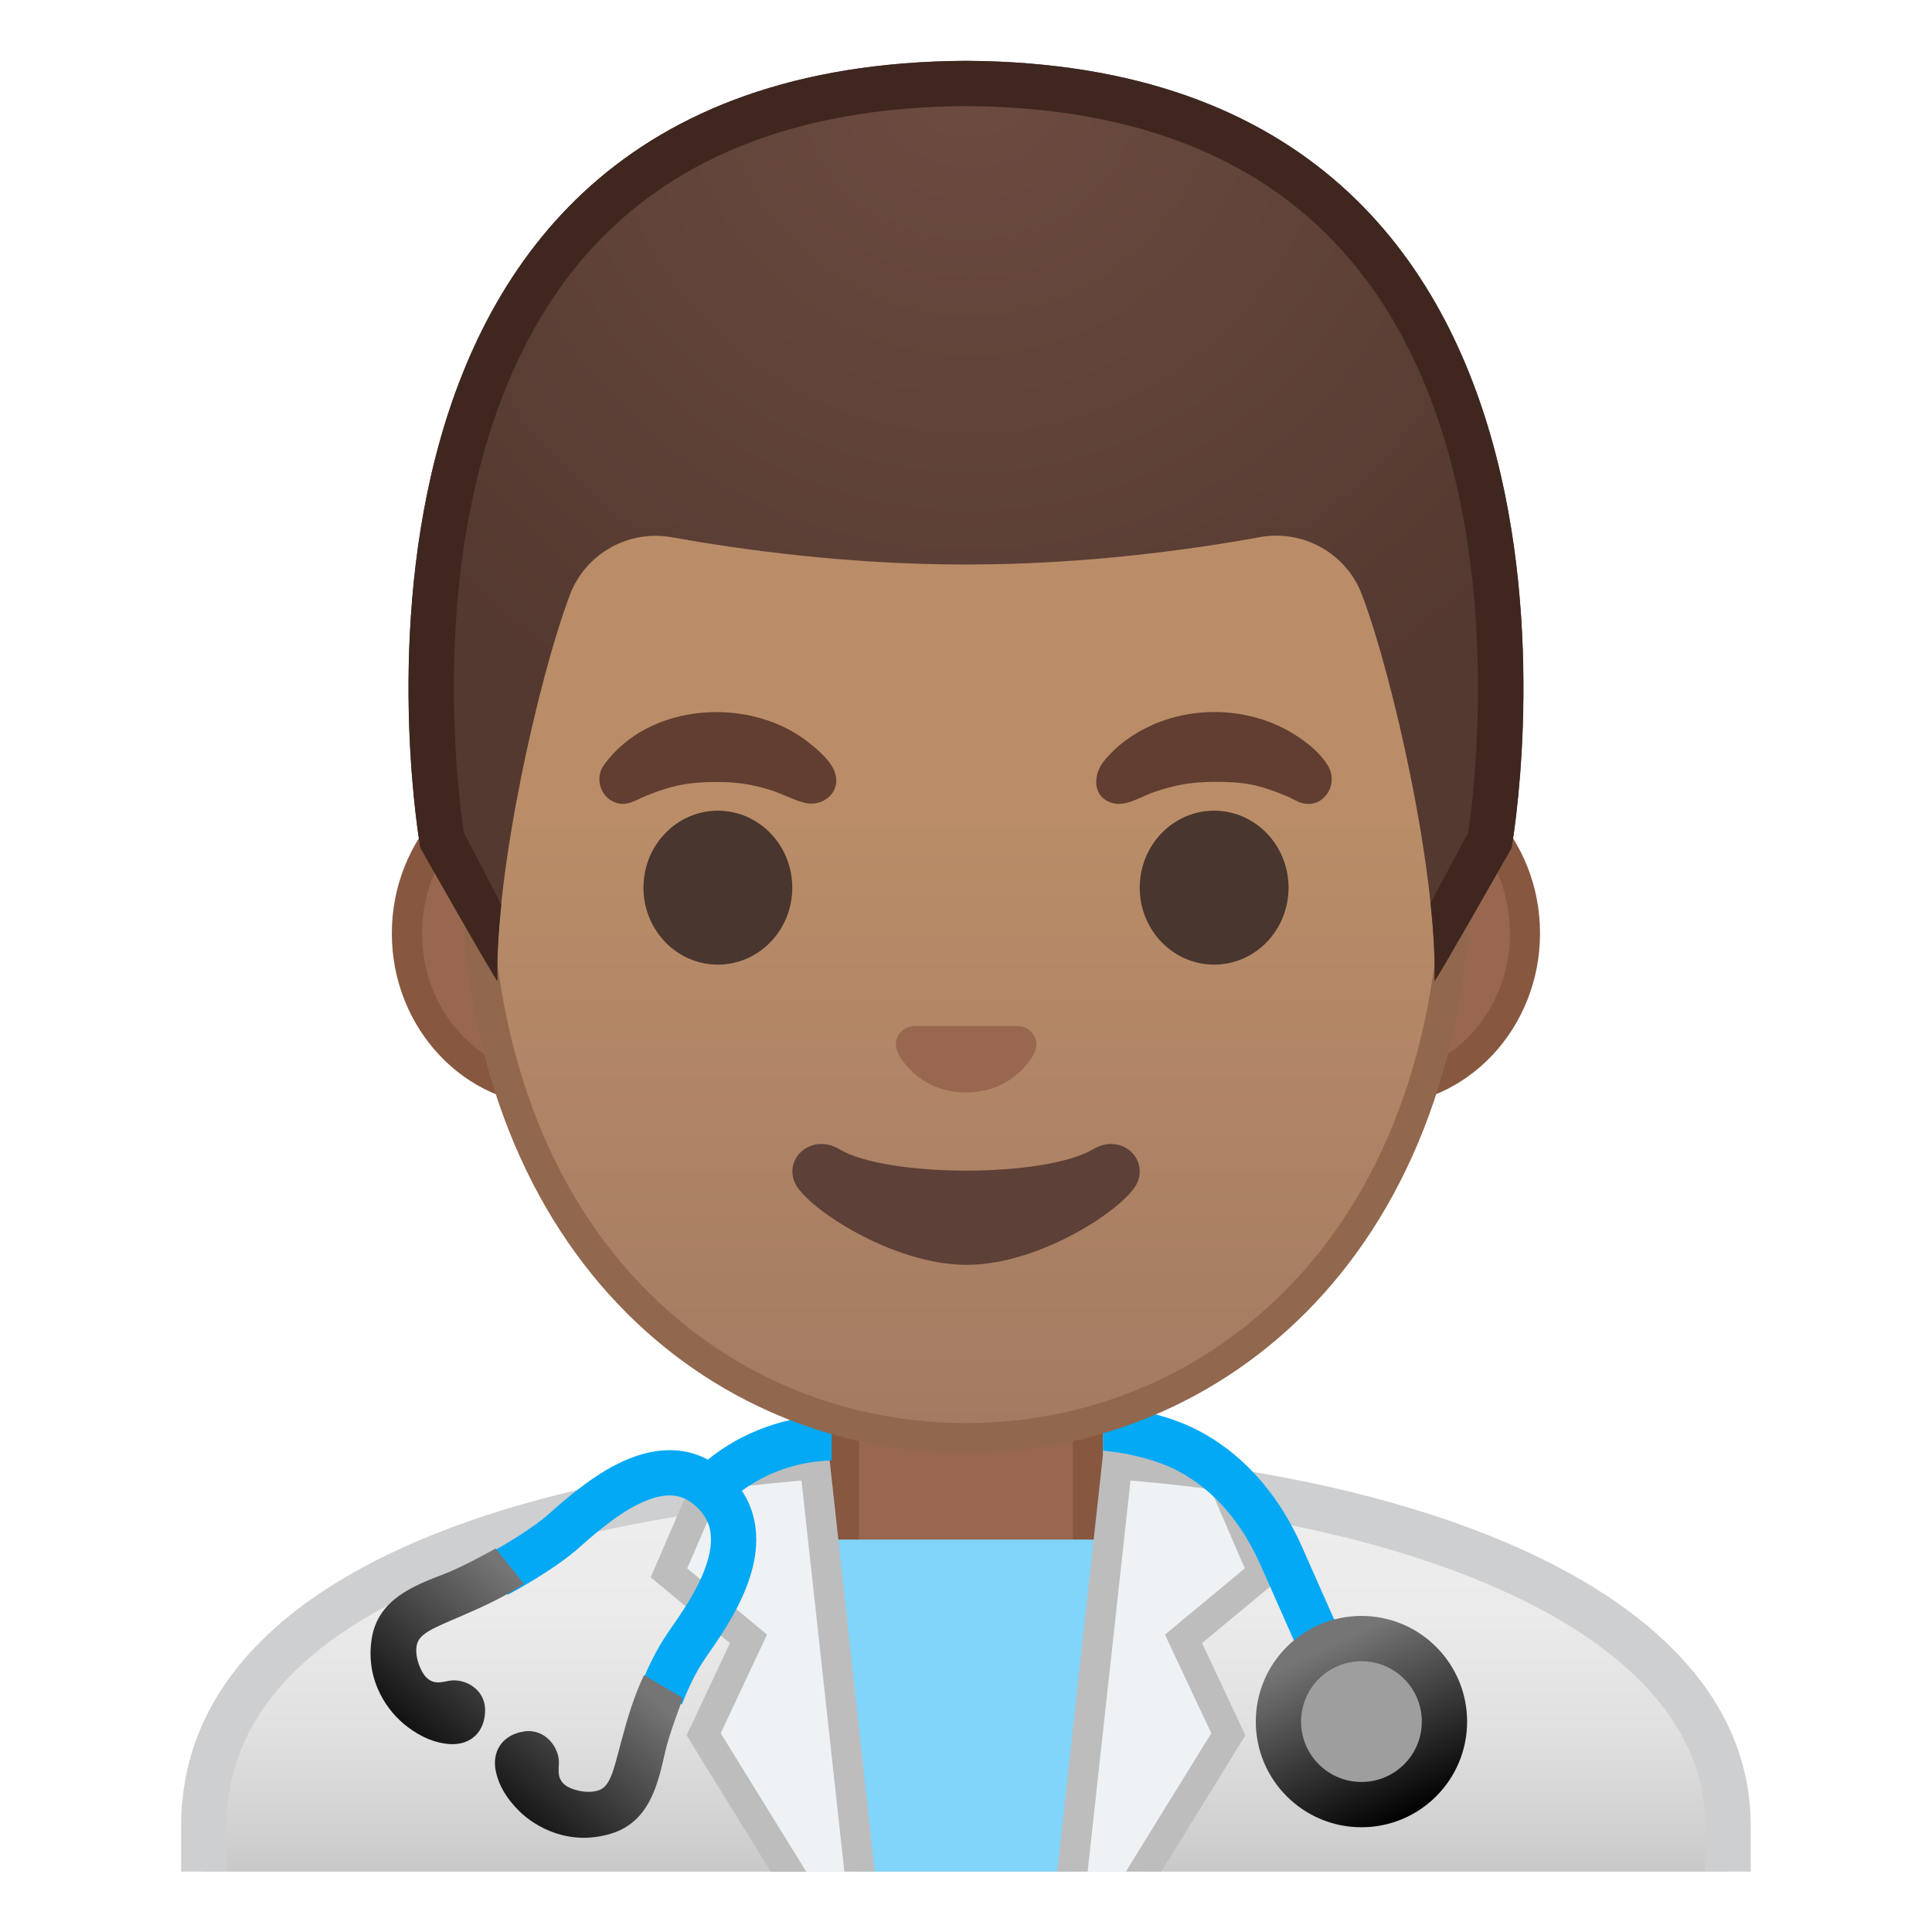
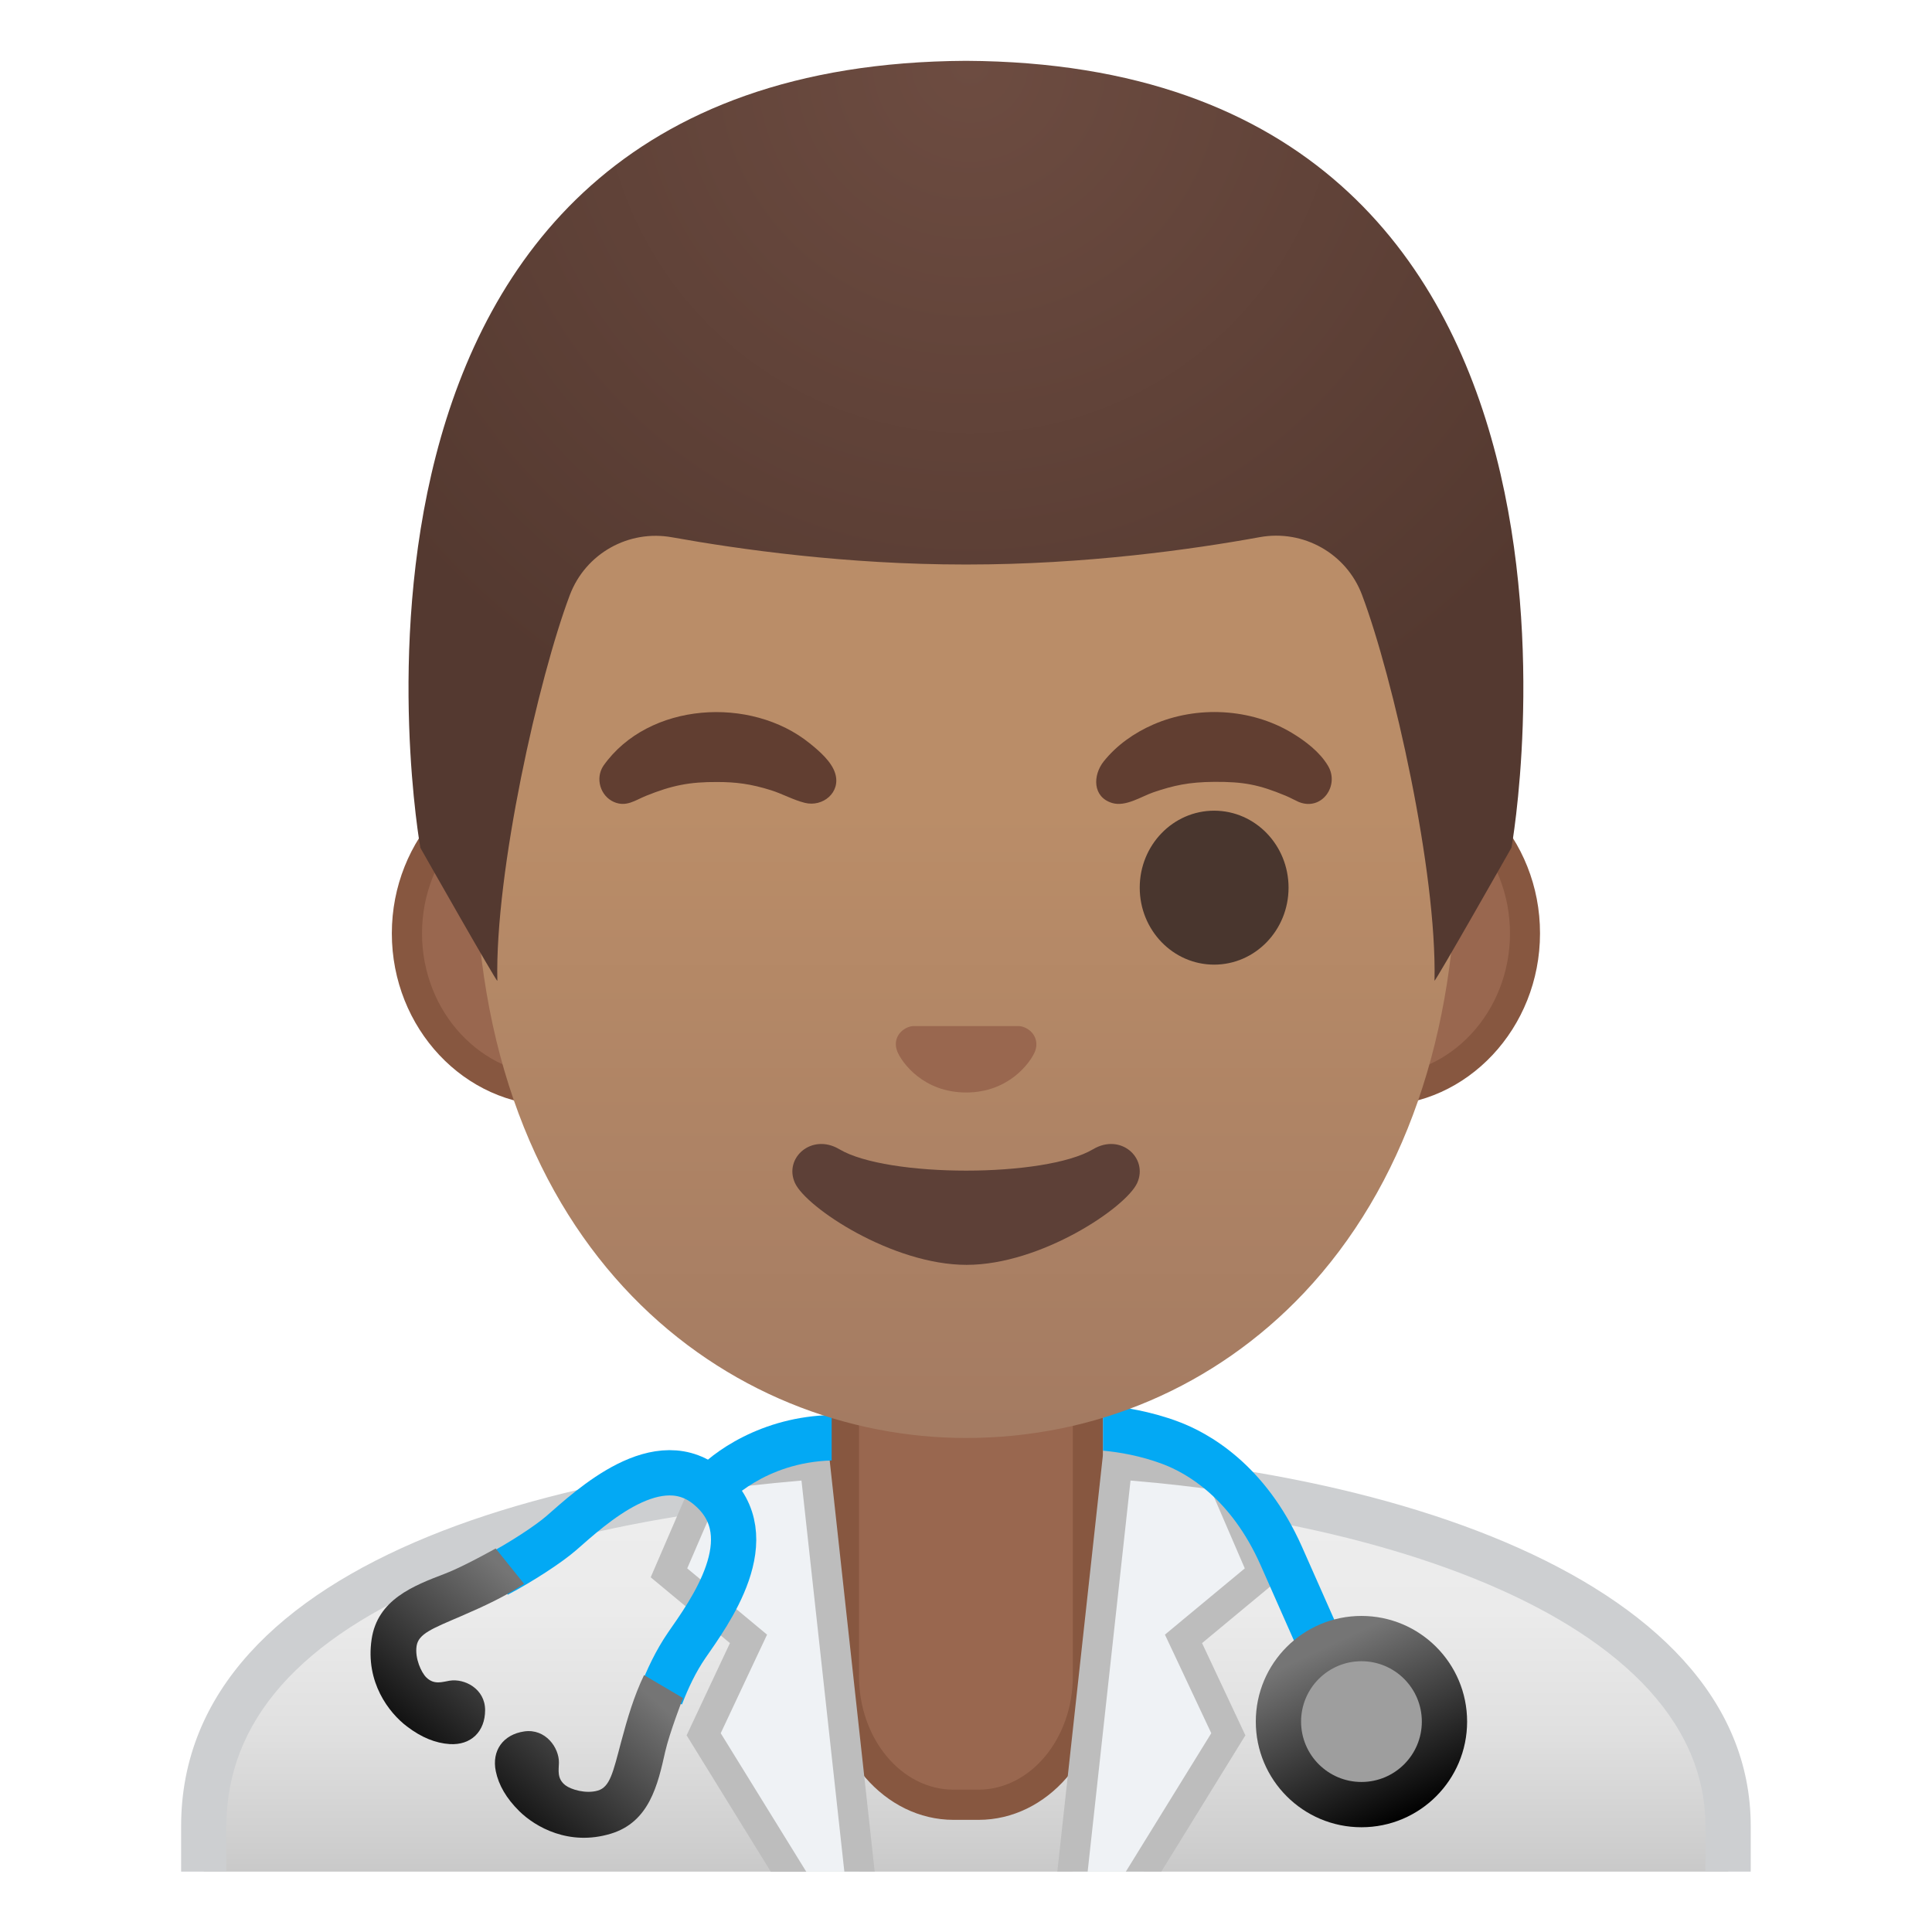
<svg xmlns="http://www.w3.org/2000/svg" version="1.1" id="Layer_1" x="0px" y="0px" viewBox="0 0 128 128" style="enable-background:new 0 0 128 128;" xml:space="preserve">
  <g id="coat">
    <linearGradient id="SVGID_1_" gradientUnits="userSpaceOnUse" x1="64" y1="97.5" x2="64" y2="124">
      <stop offset="5.160866e-04" style="stop-color:#EEEEEE" />
      <stop offset="0.348" style="stop-color:#EBEBEB" />
      <stop offset="0.651" style="stop-color:#E0E0E0" />
      <stop offset="0.937" style="stop-color:#CECECE" />
      <stop offset="1" style="stop-color:#C9C9C9" />
    </linearGradient>
    <path style="fill:url(#SVGID_1_);" d="M114.5,120.99c0-9.02-8.35-14.46-15.35-17.44c-9.19-3.9-21.62-6.05-35.01-6.05H64   c-23.3,0.03-50.5,6.19-50.5,23.49V124h101V120.99z" />
    <path style="fill:#CDCFD1;" d="M15,120.99c0-6.95,4.88-12.47,14.52-16.42C38.26,100.99,50.51,99.02,64,99l0.13,0   c24.28,0,48.86,7.55,48.86,21.99V124h3v-3.01C116,104.13,89.9,96,64.14,96c-0.05,0-0.09,0-0.14,0c-25.65,0.03-52,7.1-52,24.99V124   h3V120.99z" />
  </g>
  <g id="neck_2_">
    <path style="fill:#99674F;" d="M63.17,119.56c-4,0-7.26-3.83-7.26-8.53V91.08h16.16v19.96c0,4.7-3.25,8.53-7.26,8.53H63.17z" />
    <g>
      <path style="fill:#875740;" d="M71.08,92.08v18.96c0,4.15-2.81,7.53-6.26,7.53h-1.65c-3.45,0-6.26-3.38-6.26-7.53V92.08H71.08     M73.08,90.08H54.92v20.96c0,5.26,3.7,9.53,8.26,9.53h1.65c4.56,0,8.26-4.27,8.26-9.53V90.08L73.08,90.08z" />
    </g>
  </g>
-   <polygon style="fill:#81D4FA;" points="52.66,102 56.51,124 64.22,124 64.66,124 71.9,124 75.34,102 " />
  <g>
    <g>
      <path style="fill:#EFF2F5;" d="M54,97.02c-3.74,0.29-5.96,0.6-6.89,0.75l-2.78,6.43l5.27,4.37l-2.97,6.32l5.62,9.11h4.71L54,97.02    z" />
      <path style="fill:#BDBDBD;" d="M47.75,114.83l2.41-5.13l0.66-1.4l-1.19-0.99l-4.1-3.4l2.26-5.24c0.99-0.14,2.73-0.36,5.31-0.58    L55.94,124h2.01l-3.07-28.05c-5.92,0.43-8.48,0.93-8.48,0.93l-3.29,7.62l5.25,4.36l-2.87,6.11l5.58,9.04h2.35L47.75,114.83z" />
    </g>
    <g>
      <path style="fill:#EFF2F5;" d="M74,97.02c3.74,0.29,5.96,0.6,6.89,0.75l2.78,6.43l-5.27,4.37l2.97,6.32L75.76,124h-4.71L74,97.02z    " />
      <path style="fill:#BDBDBD;" d="M80.25,114.83l-2.41-5.13l-0.66-1.4l1.19-0.99l4.1-3.4l-2.26-5.24c-0.99-0.14-2.73-0.36-5.31-0.58    L72.06,124h-2.01l3.07-28.05c5.92,0.43,8.48,0.93,8.48,0.93l3.29,7.62l-5.25,4.36l2.87,6.11L76.94,124h-2.35L80.25,114.83z" />
    </g>
  </g>
  <g id="stethoscope">
    <path style="fill:none;stroke:#03A9F4;stroke-width:3;stroke-miterlimit:10;" d="M32.94,104.33c1.57-0.83,3.4-2.02,4.25-2.76   c1.92-1.67,6.47-5.97,9.86-2.94c3.66,3.21-0.1,8.27-1.55,10.37c-0.72,1.05-1.27,2.21-1.72,3.39" />
    <linearGradient id="SVGID_2_" gradientUnits="userSpaceOnUse" x1="34.006" y1="104.489" x2="24.599" y2="115.321">
      <stop offset="0" style="stop-color:#757575" />
      <stop offset="1" style="stop-color:#000000" />
    </linearGradient>
    <path style="fill:url(#SVGID_2_);" d="M29.79,111.35c-0.49,0.08-1.02,0.29-1.54-0.21c-0.34-0.33-0.77-1.27-0.65-2.08   c0.12-0.82,1.03-1.16,2.96-1.99c1.5-0.65,2.9-1.29,4.16-2.14l-1.88-2.34c0,0-2.17,1.22-3.36,1.67c-2.09,0.8-4.47,1.71-4.86,4.35   c-0.42,2.84,1.14,4.86,2.34,5.77c0.98,0.75,1.92,1.11,2.83,1.17c1.41,0.09,2.35-0.83,2.35-2.25S30.77,111.19,29.79,111.35z" />
    <linearGradient id="SVGID_3_" gradientUnits="userSpaceOnUse" x1="42.812" y1="112.136" x2="33.406" y2="122.968">
      <stop offset="0" style="stop-color:#757575" />
      <stop offset="1" style="stop-color:#000000" />
    </linearGradient>
    <path style="fill:url(#SVGID_3_);" d="M37.03,116.79c-0.01,0.5-0.14,1.05,0.43,1.49c0.38,0.29,1.37,0.58,2.15,0.35   c0.8-0.24,1-1.18,1.54-3.22c0.42-1.58,0.86-3.06,1.52-4.43l2.58,1.52c0,0-0.9,2.32-1.18,3.56c-0.49,2.19-1.05,4.66-3.61,5.43   c-2.75,0.83-4.98-0.44-6.05-1.49c-0.88-0.87-1.37-1.74-1.56-2.64c-0.29-1.38,0.49-2.45,1.89-2.65S37.05,115.79,37.03,116.79z" />
    <path style="fill:#03A9F4;" d="M55.1,93.75c-4.63,0.09-7.93,2.45-9.19,3.91l2.27,1.96c0.02-0.03,2.45-2.74,6.92-2.86V93.75z" />
    <path style="fill:#03A9F4;" d="M86.26,102.48c-2.43-5.47-6.19-7.55-8.21-8.3c-1.85-0.69-3.65-0.97-4.97-1.08v3.01   c1.08,0.1,2.49,0.34,3.93,0.88c1.58,0.59,4.53,2.24,6.51,6.71c2.78,6.26,3.48,7.89,3.49,7.89l2.75-1.19   C89.76,110.4,89.06,108.78,86.26,102.48z" />
    <linearGradient id="SVGID_4_" gradientUnits="userSpaceOnUse" x1="87.856" y1="109.108" x2="93.231" y2="120.483">
      <stop offset="0" style="stop-color:#757575" />
      <stop offset="1" style="stop-color:#000000" />
    </linearGradient>
    <circle style="fill:url(#SVGID_4_);" cx="90.2" cy="114.06" r="7" />
    <circle style="fill:#9E9E9E;" cx="90.2" cy="114.06" r="4" />
  </g>
  <g id="ears_2_">
    <path style="fill:#99674F;" d="M36.67,72.26c-5.36,0-9.71-4.67-9.71-10.41s4.36-10.41,9.71-10.41h54.65   c5.36,0,9.71,4.67,9.71,10.41s-4.36,10.41-9.71,10.41H36.67z" />
    <g>
      <path style="fill:#875740;" d="M91.33,52.43c4.8,0,8.71,4.22,8.71,9.41s-3.91,9.41-8.71,9.41H36.67c-4.8,0-8.71-4.22-8.71-9.41    s3.91-9.41,8.71-9.41H91.33 M91.33,50.43H36.67c-5.89,0-10.71,5.14-10.71,11.41c0,6.28,4.82,11.41,10.71,11.41h54.65    c5.89,0,10.71-5.14,10.71-11.41C102.04,55.57,97.22,50.43,91.33,50.43L91.33,50.43z" />
    </g>
  </g>
  <g id="head_1_">
    <linearGradient id="SVGID_5_" gradientUnits="userSpaceOnUse" x1="64" y1="94.591" x2="64" y2="12.825">
      <stop offset="0" style="stop-color:#A47B62" />
      <stop offset="0.5" style="stop-color:#BA8D68" />
    </linearGradient>
    <path style="fill:url(#SVGID_5_);" d="M64,95.27c-15.66,0-32.52-12.14-32.52-38.81c0-12.38,3.56-23.79,10.02-32.13   c6.05-7.8,14.25-12.27,22.5-12.27s16.45,4.47,22.5,12.27c6.46,8.34,10.02,19.75,10.02,32.13c0,12.09-3.51,22.19-10.14,29.21   C80.52,91.86,72.57,95.27,64,95.27z" />
    <g>
-       <path style="fill:#91674D;" d="M64,13.07L64,13.07c7.94,0,15.85,4.33,21.71,11.88c6.33,8.16,9.81,19.35,9.81,31.52    c0,11.83-3.41,21.7-9.87,28.52c-5.67,5.99-13.36,9.29-21.65,9.29c-8.29,0-15.98-3.3-21.65-9.29c-6.46-6.82-9.87-16.69-9.87-28.52    c0-12.16,3.49-23.35,9.81-31.52C48.15,17.4,56.06,13.07,64,13.07 M64,11.07L64,11.07L64,11.07c-17.4,0-33.52,18.61-33.52,45.39    c0,26.64,16.61,39.81,33.52,39.81S97.52,83.1,97.52,56.46C97.52,29.68,81.4,11.07,64,11.07L64,11.07z" />
-     </g>
+       </g>
  </g>
  <g id="eyebrows">
    <path style="fill:#613E31;" d="M39.98,50.73c2.99-4.23,9.78-4.63,13.67-1.48c0.62,0.5,1.44,1.2,1.68,1.98   c0.4,1.27-0.82,2.26-2.01,1.96c-0.76-0.19-1.47-0.59-2.22-0.83c-1.37-0.43-2.36-0.55-3.59-0.55c-1.82-0.01-2.99,0.22-4.72,0.92   c-0.71,0.29-1.29,0.75-2.1,0.41C39.77,52.75,39.42,51.56,39.98,50.73z" />
    <path style="fill:#613E31;" d="M86.04,53.13c-0.29-0.13-0.57-0.29-0.86-0.41c-1.78-0.74-2.79-0.93-4.72-0.92   c-1.7,0.01-2.71,0.24-4.04,0.69c-0.81,0.28-1.84,0.98-2.74,0.71c-1.31-0.4-1.28-1.84-0.56-2.75c0.86-1.08,2.03-1.9,3.29-2.45   c2.9-1.26,6.45-1.08,9.17,0.55c0.9,0.54,1.86,1.27,2.4,2.18C88.77,52.03,87.58,53.76,86.04,53.13z" />
  </g>
  <g id="eyes_2_">
-     <ellipse style="fill:#49362E;" cx="47.56" cy="58.81" rx="4.93" ry="5.1" />
    <ellipse style="fill:#49362E;" cx="80.44" cy="58.81" rx="4.93" ry="5.1" />
  </g>
  <path id="mouth_2_" style="fill:#5D4037;" d="M72.42,76.14c-3.19,1.89-13.63,1.89-16.81,0c-1.83-1.09-3.7,0.58-2.94,2.24  c0.75,1.63,6.45,5.42,11.37,5.42s10.55-3.79,11.3-5.42C76.09,76.72,74.25,75.05,72.42,76.14z" />
  <path id="nose_2_" style="fill:#99674F;" d="M67.86,68.06c-0.11-0.04-0.21-0.07-0.32-0.08h-7.07c-0.11,0.01-0.22,0.04-0.32,0.08  c-0.64,0.26-0.99,0.92-0.69,1.63c0.3,0.71,1.71,2.69,4.55,2.69c2.84,0,4.25-1.99,4.55-2.69C68.85,68.98,68.5,68.32,67.86,68.06z" />
  <g id="hair">
    <radialGradient id="SVGID_6_" cx="64.26" cy="4.274" r="48.85" gradientUnits="userSpaceOnUse">
      <stop offset="0" style="stop-color:#6D4C41" />
      <stop offset="1" style="stop-color:#543930" />
    </radialGradient>
    <path style="fill:url(#SVGID_6_);" d="M64.02,4.03L64.02,4.03c-0.01,0-0.01,0-0.02,0s-0.01,0-0.02,0v0   C18.55,4.27,27.85,56.17,27.85,56.17s5.1,8.99,5.1,8.81c-0.16-7.25,2.74-20.09,4.8-25.55c1.04-2.76,3.9-4.36,6.79-3.83   C49,36.4,56.09,37.4,63.92,37.4c0.03,0,0.06,0,0.08,0c0.03,0,0.06,0,0.08,0c7.83,0,14.92-1,19.37-1.81   c2.9-0.53,5.76,1.08,6.79,3.83c2.06,5.47,4.96,18.3,4.8,25.55c0,0.18,5.1-8.81,5.1-8.81S109.45,4.27,64.02,4.03z" />
-     <path style="fill:#3F2720;" d="M64.02,4.03L64.02,4.03c-0.01,0-0.01,0-0.02,0s-0.01,0-0.02,0v0C18.55,4.27,27.85,56.17,27.85,56.17   s5,8.81,5.1,8.81c0,0,0,0,0,0c-0.03-1.48,0.07-3.2,0.26-5.03c-0.12-0.29-2.46-4.75-2.48-4.79c-0.24-1.6-0.93-6.98-0.55-13.56   c0.41-7.04,2.17-16.96,8.22-24.22c5.67-6.8,14.27-10.28,25.56-10.35c0.01,0,0.03,0,0.04,0h0v0c11.32,0.06,19.93,3.54,25.6,10.35   c10.81,12.96,8.18,34.33,7.67,37.79c-0.02,0.04-2.46,4.58-2.49,4.65c0.2,1.89,0.31,3.65,0.27,5.17c0,0,0,0,0,0   c0.09,0,5.1-8.81,5.1-8.81S109.45,4.27,64.02,4.03z" />
  </g>
</svg>